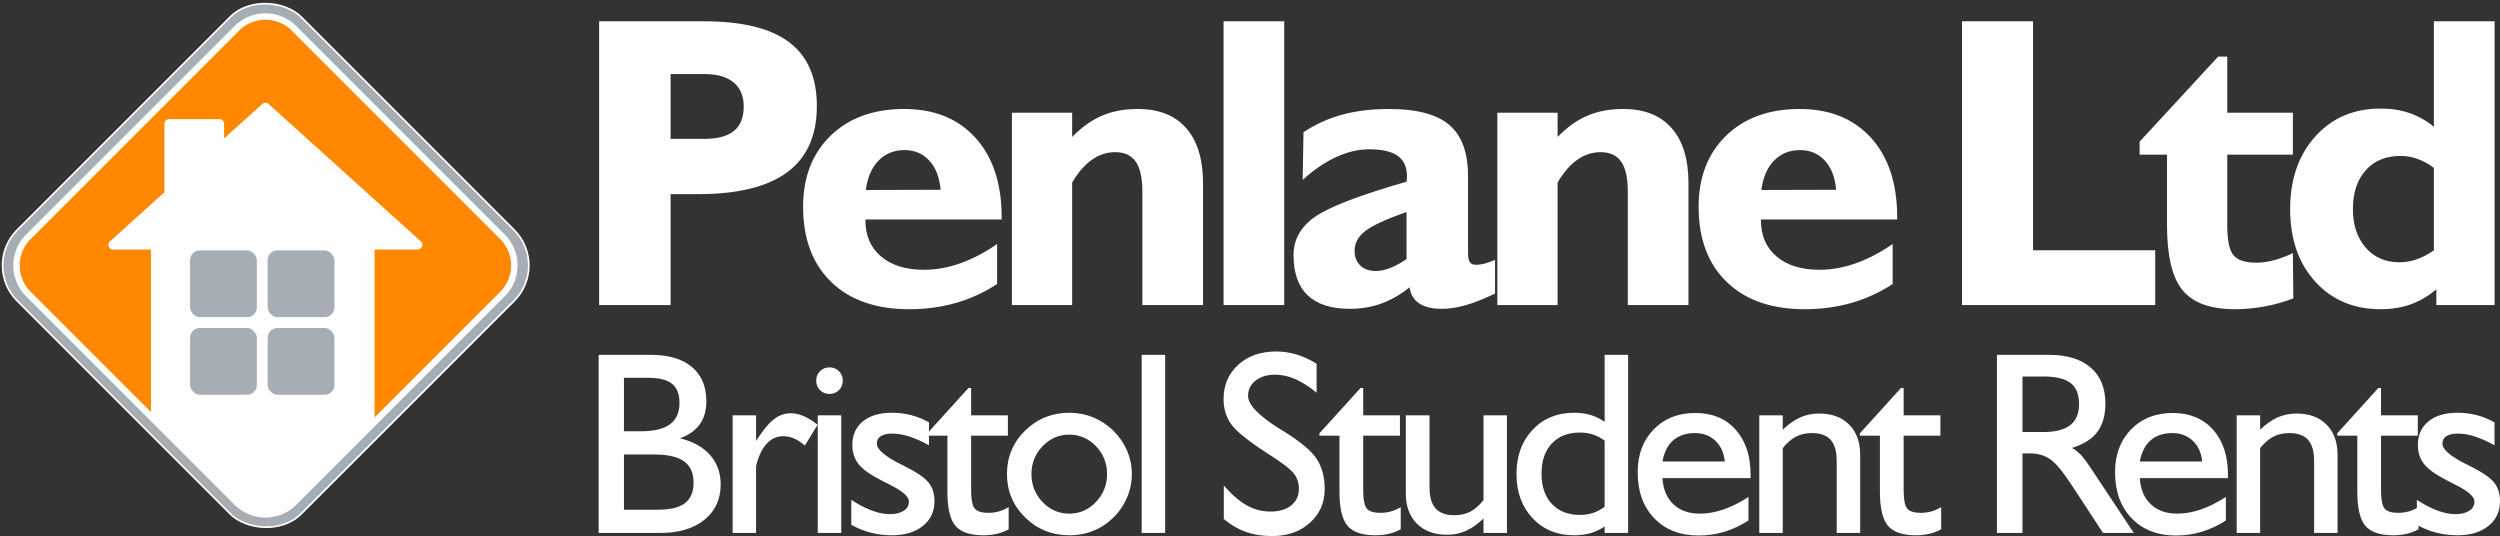
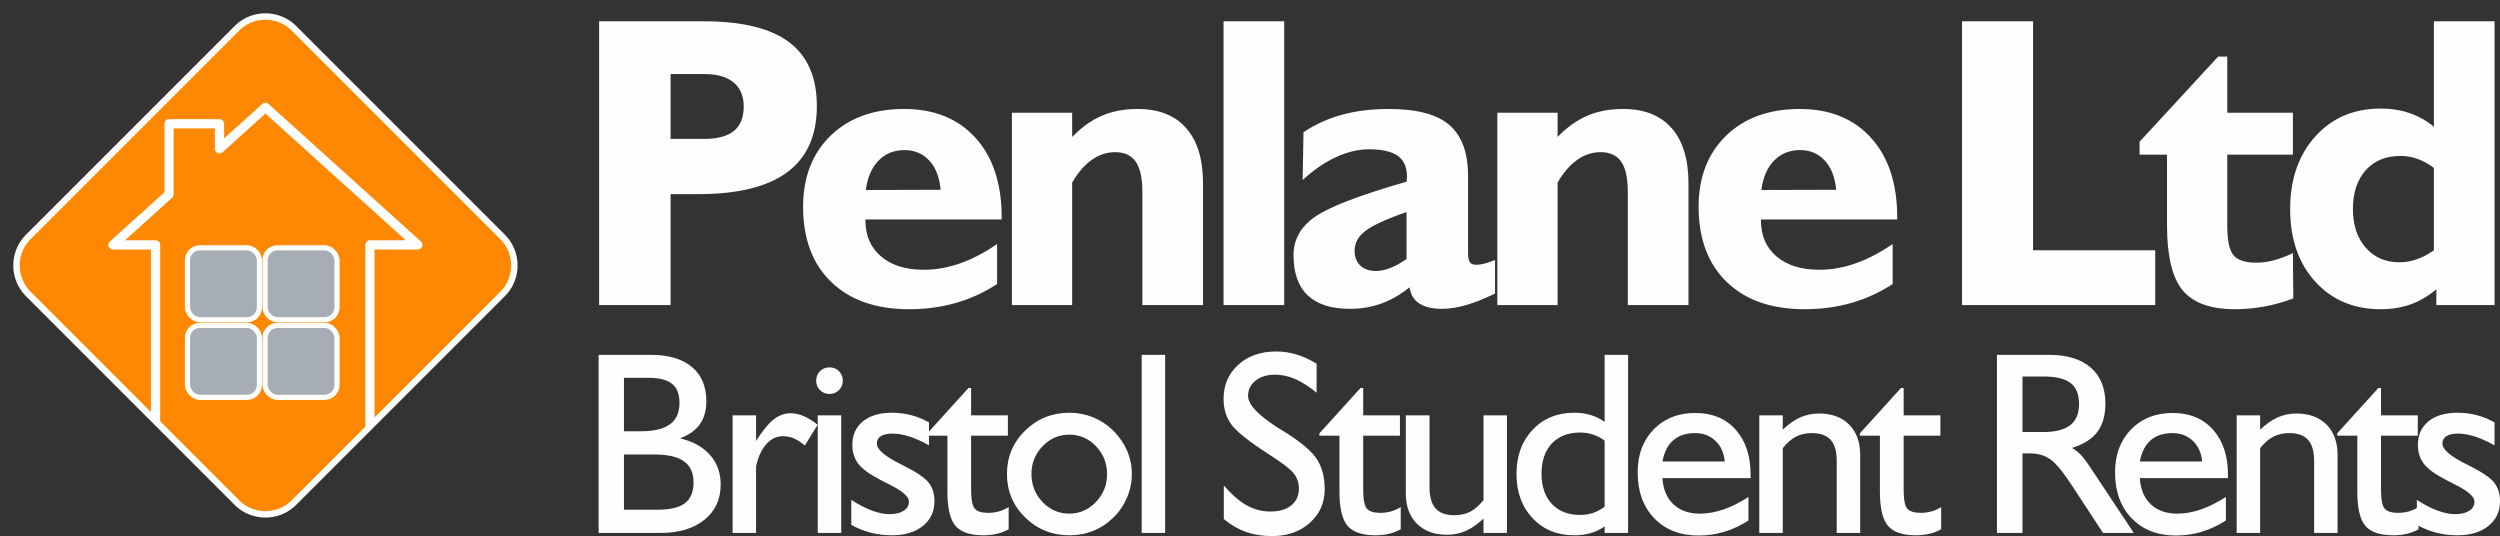
<svg xmlns="http://www.w3.org/2000/svg" xml:space="preserve" width="998px" height="214px" version="1.1" style="shape-rendering:geometricPrecision; text-rendering:geometricPrecision; image-rendering:optimizeQuality; fill-rule:evenodd; clip-rule:evenodd" viewBox="0 0 830.75 178.13">
  <rect x="0" y="0" width="830.75" height="178.13" fill="#333333" stroke="none" />
  <defs>
    <style type="text/css">
   
    .str0 {stroke:#FEFEFE;stroke-width:1.72;stroke-miterlimit:22.926}
    .fil4 {fill:#A6ADB4}
    .fil1 {fill:#A6ADB4}
    .fil3 {fill:#FEFEFE}
    .fil2 {fill:#FF8800}
    .fil0 {fill:#FEFEFE;fill-rule:nonzero}
   
  </style>
    <clipPath id="id0">
      <path d="M9.4 78.72l69.32 -69.32c5.21,-5.21 13.75,-5.21 18.96,0l69.32 69.32c5.21,5.21 5.21,13.75 0,18.96l-69.32 69.32c-5.21,5.21 -13.75,5.21 -18.96,0l-69.32 -69.32c-5.21,-5.21 -5.21,-13.75 0,-18.96z" />
    </clipPath>
  </defs>
  <g id="Layer_x0020_1">
    <path class="fil0" d="M234.02 46.15c4.44,0 7.73,-0.9 9.9,-2.67 2.14,-1.78 3.22,-4.47 3.22,-8.1 0,-3.46 -1.13,-6.12 -3.36,-7.99 -2.26,-1.86 -5.46,-2.78 -9.64,-2.78l-11.3 0 0 21.54 11.18 0zm-34.93 55.22l0 -94.3 34.79 0c12.77,0 22.21,2.33 28.35,6.95 6.15,4.63 9.21,11.69 9.21,21.24 0,9.78 -3.29,17.12 -9.85,21.98 -6.56,4.85 -16.43,7.27 -29.59,7.27l-9.16 0 0 36.86 -23.75 0zm132.25 -6.99c-4.34,2.83 -8.95,4.94 -13.78,6.3 -4.83,1.38 -9.99,2.07 -15.46,2.07 -11,0 -19.63,-3.01 -25.87,-9.04 -6.23,-6.01 -9.36,-14.36 -9.36,-25.01 0,-9.83 3.06,-17.72 9.16,-23.64 6.12,-5.91 14.26,-8.85 24.41,-8.85 10.01,0 17.93,3.19 23.72,9.59 5.8,6.4 8.7,15.23 8.7,26.46l0 0.67 -45.28 0 0 0.28c0,5.06 1.72,9.06 5.2,12.01 3.45,2.94 8.19,4.42 14.22,4.42 4.05,0 8.1,-0.72 12.15,-2.17 4.03,-1.42 8.1,-3.56 12.19,-6.39l0 13.3zm-43.62 -31.25l24.85 -0.07c-0.37,-4.12 -1.61,-7.36 -3.75,-9.69 -2.14,-2.32 -4.91,-3.5 -8.26,-3.5 -3.48,0 -6.36,1.18 -8.63,3.5 -2.26,2.33 -3.69,5.59 -4.21,9.76zm48.54 38.24l0 -63.92 20.02 0 0 8.05c3.15,-3.24 6.44,-5.59 9.91,-7.06 3.45,-1.5 7.41,-2.23 11.88,-2.23 6.99,0 12.38,2.11 16.1,6.37 3.73,4.23 5.6,10.35 5.6,18.36l0 40.43 -20.16 0 0 -37.67c0,-4.53 -0.74,-7.87 -2.19,-9.96 -1.47,-2.12 -3.75,-3.18 -6.85,-3.18 -2.79,0 -5.39,0.86 -7.78,2.56 -2.42,1.7 -4.58,4.23 -6.51,7.55l0 40.7 -20.02 0zm70.33 0l0 -94.3 20.15 0 0 94.3 -20.15 0zm60.8 -15.28l0 -15.64c-6.88,2.41 -11.48,4.55 -13.78,6.37 -2.33,1.82 -3.48,3.98 -3.48,6.49 0,2.07 0.62,3.7 1.89,4.92 1.27,1.22 2.99,1.82 5.2,1.82 1.47,0 3.06,-0.34 4.79,-1.01 1.7,-0.67 3.49,-1.66 5.38,-2.95zm1.01 9.37c-3.01,2.44 -6.14,4.23 -9.41,5.41 -3.24,1.17 -6.74,1.75 -10.47,1.75 -6.16,0 -10.81,-1.5 -13.97,-4.49 -3.15,-2.99 -4.71,-7.43 -4.71,-13.33 0,-5.13 2.32,-9.34 6.97,-12.65 4.65,-3.32 14.84,-7.25 30.58,-11.78 0.05,-0.23 0.07,-0.49 0.09,-0.74 0.03,-0.28 0.05,-0.64 0.05,-1.1 0,-3.04 -1.04,-5.3 -3.06,-6.75 -2.05,-1.45 -5.2,-2.18 -9.48,-2.18 -3.59,0 -7.27,0.87 -11.07,2.62 -3.77,1.75 -7.46,4.28 -11.05,7.59l0.28 -15.87c3.87,-2.6 8.12,-4.54 12.77,-5.82 4.65,-1.27 9.87,-1.91 15.67,-1.91 9.23,0 15.9,1.77 20.02,5.31 4.14,3.54 6.22,9.2 6.22,17.01l0 25.47c0,1.5 0.2,2.51 0.59,3.11 0.42,0.57 1.09,0.87 2.03,0.87 0.87,0 1.75,-0.12 2.67,-0.34 0.92,-0.21 2.16,-0.65 3.68,-1.27l0 11.18c-3.64,1.75 -6.88,3.04 -9.69,3.85 -2.81,0.8 -5.47,1.22 -7.98,1.22 -3.2,0 -5.71,-0.6 -7.53,-1.8 -1.82,-1.2 -2.87,-2.97 -3.2,-5.36zm29.17 5.91l0 -63.92 20.02 0 0 8.05c3.15,-3.24 6.44,-5.59 9.92,-7.06 3.45,-1.5 7.41,-2.23 11.87,-2.23 7,0 12.38,2.11 16.11,6.37 3.73,4.23 5.59,10.35 5.59,18.36l0 40.43 -20.16 0 0 -37.67c0,-4.53 -0.73,-7.87 -2.18,-9.96 -1.48,-2.12 -3.76,-3.18 -6.86,-3.18 -2.79,0 -5.39,0.86 -7.78,2.56 -2.42,1.7 -4.58,4.23 -6.51,7.55l0 40.7 -20.02 0zm131.36 -6.99c-4.35,2.83 -8.96,4.94 -13.79,6.3 -4.83,1.38 -9.99,2.07 -15.46,2.07 -11,0 -19.63,-3.01 -25.87,-9.04 -6.23,-6.01 -9.36,-14.36 -9.36,-25.01 0,-9.83 3.06,-17.72 9.16,-23.64 6.12,-5.91 14.26,-8.85 24.41,-8.85 10.01,0 17.93,3.19 23.73,9.59 5.8,6.4 8.69,15.23 8.69,26.46l0 0.67 -45.28 0 0 0.28c0,5.06 1.72,9.06 5.2,12.01 3.45,2.94 8.19,4.42 14.22,4.42 4.05,0 8.1,-0.72 12.15,-2.17 4.03,-1.42 8.1,-3.56 12.2,-6.39l0 13.3zm-43.63 -31.25l24.85 -0.07c-0.37,-4.12 -1.61,-7.36 -3.75,-9.69 -2.14,-2.32 -4.9,-3.5 -8.26,-3.5 -3.48,0 -6.35,1.18 -8.63,3.5 -2.26,2.33 -3.68,5.59 -4.21,9.76zm66.68 38.24l0 -94.3 23.61 0 0 76.08 40.59 0 0 18.22 -64.2 0zm68.12 -49.98l-9.11 0 0 -4.3 26.09 -28.28 3.04 0 0 18.64 21.81 0 0 13.94 -21.81 0 0 23.61c0,4.9 0.69,8.19 2.09,9.83 1.38,1.63 3.91,2.46 7.6,2.46 1.79,0 3.7,-0.25 5.7,-0.78 1.98,-0.51 4.15,-1.31 6.42,-2.4l0.14 15.05c-3.24,1.22 -6.49,2.12 -9.71,2.72 -3.24,0.57 -6.47,0.87 -9.66,0.87 -8.13,0 -13.95,-2.09 -17.4,-6.28 -3.47,-4.19 -5.2,-11.39 -5.2,-21.61l0 -23.47zm88.69 31.78l0 -27.38c-1.74,-1.31 -3.54,-2.3 -5.4,-2.97 -1.84,-0.67 -3.73,-1.01 -5.66,-1.01 -4.91,0 -8.77,1.58 -11.6,4.76 -2.83,3.15 -4.26,7.48 -4.26,12.91 0,5.31 1.43,9.57 4.26,12.82 2.83,3.24 6.56,4.85 11.2,4.85 1.98,0 3.89,-0.32 5.76,-0.99 1.86,-0.64 3.77,-1.63 5.7,-2.99zm0.81 12.96c-2.65,2.25 -5.48,3.91 -8.49,4.99 -3.02,1.08 -6.33,1.63 -9.97,1.63 -8.99,0 -16.24,-3.06 -21.79,-9.18 -5.54,-6.1 -8.33,-14.13 -8.33,-24.07 0,-9.92 2.79,-17.99 8.36,-24.16 5.56,-6.19 12.81,-9.27 21.76,-9.27 3.5,0 6.7,0.5 9.6,1.52 2.9,1.01 5.59,2.5 8.05,4.53l0 -35.05 20.16 0 0 94.3 -19.35 0 0 -5.24z" />
    <path class="fil0" d="M207.34 151.01l0 18.37 11.26 0c4.12,0 7.12,-0.72 9.01,-2.18 1.91,-1.46 2.86,-3.73 2.86,-6.83 0,-3.22 -1.07,-5.59 -3.19,-7.09 -2.12,-1.52 -5.47,-2.27 -10.04,-2.27l-9.9 0zm-8.41 26.08l0 -59.18 17.33 0c5.91,0 10.46,1.35 13.65,4.02 3.2,2.68 4.81,6.48 4.81,11.42 0,3.05 -0.73,5.59 -2.16,7.61 -1.44,2.04 -3.63,3.6 -6.6,4.69 4.31,1.03 7.64,2.88 10,5.55 2.35,2.68 3.52,5.93 3.52,9.77 0,4.91 -1.79,8.83 -5.39,11.74 -3.59,2.92 -8.46,4.38 -14.61,4.38l-20.55 0zm8.41 -33.79l5.72 0c4.31,0 7.52,-0.78 9.6,-2.33 2.09,-1.54 3.13,-3.91 3.13,-7.1 0,-2.9 -0.82,-5.02 -2.47,-6.34 -1.66,-1.33 -4.29,-1.99 -7.9,-1.99l-8.08 0 0 17.76zm36.11 33.79l0 -39.08 7.79 0 0 8.5c2.18,-3.41 4.13,-5.81 5.87,-7.15 1.73,-1.36 3.62,-2.04 5.64,-2.04 1.42,0 2.85,0.32 4.31,0.94 1.45,0.62 3,1.57 4.63,2.89l-4.23 6.91c-1.27,-1.09 -2.48,-1.89 -3.64,-2.38 -1.15,-0.49 -2.37,-0.73 -3.64,-0.73 -2.12,0 -3.97,0.88 -5.54,2.65 -1.59,1.78 -2.72,4.25 -3.4,7.41l0 22.08 -7.79 0zm27.77 -50.6c0,-1.24 0.42,-2.29 1.27,-3.15 0.85,-0.85 1.91,-1.27 3.15,-1.27 1.24,0 2.3,0.42 3.15,1.27 0.85,0.86 1.27,1.91 1.27,3.15 0,1.24 -0.42,2.3 -1.27,3.15 -0.85,0.85 -1.91,1.27 -3.15,1.27 -1.24,0 -2.3,-0.42 -3.15,-1.27 -0.85,-0.85 -1.27,-1.91 -1.27,-3.15zm0.52 50.6l0 -39.08 7.8 0 0 39.08 -7.8 0zm11.14 -2.67l0 -8.33c2.34,1.54 4.6,2.72 6.76,3.53 2.18,0.83 4.16,1.23 5.96,1.23 2.01,0 3.57,-0.38 4.71,-1.13 1.14,-0.73 1.72,-1.76 1.72,-3.06 0,-1.63 -2.12,-3.51 -6.38,-5.61 -1.24,-0.62 -2.2,-1.12 -2.88,-1.48 -3.65,-1.86 -6.15,-3.66 -7.5,-5.4 -1.36,-1.73 -2.04,-3.85 -2.04,-6.37 0,-3.26 1.17,-5.86 3.51,-7.78 2.34,-1.92 5.56,-2.87 9.64,-2.87 2.21,0 4.32,0.26 6.36,0.78 2.02,0.52 4.01,1.33 5.96,2.42l0 7.63c-2.39,-1.33 -4.59,-2.31 -6.57,-2.95 -1.99,-0.63 -3.87,-0.95 -5.64,-0.95 -1.64,0 -2.89,0.29 -3.79,0.85 -0.88,0.56 -1.33,1.37 -1.33,2.46 0,1.96 2.72,4.3 8.16,6.97l0.72 0.35c4.26,2.13 7.04,4.03 8.32,5.64 1.3,1.63 1.95,3.68 1.95,6.17 0,3.45 -1.28,6.19 -3.87,8.26 -2.57,2.06 -5.99,3.09 -10.25,3.09 -2.44,0 -4.78,-0.29 -6.99,-0.85 -2.21,-0.57 -4.39,-1.43 -6.53,-2.6zm52.3 1.45c-1.22,0.68 -2.51,1.19 -3.91,1.51 -1.39,0.33 -2.89,0.49 -4.5,0.49 -4.39,0 -7.48,-1.04 -9.27,-3.14 -1.79,-2.09 -2.68,-5.89 -2.68,-11.42l0 -18.54 -6.67 0 0 -0.76 13.67 -15.09 0.88 0 0 9.09 12.22 0 0 6.76 -12.22 0 0 17.95c0,3.24 0.41,5.33 1.2,6.28 0.81,0.94 2.31,1.42 4.51,1.42 1.18,0 2.34,-0.16 3.46,-0.46 1.13,-0.32 2.23,-0.8 3.31,-1.45l0 7.36zm7.57 -18.36c0,3.64 1.23,6.74 3.69,9.31 2.45,2.57 5.41,3.86 8.88,3.86 3.43,0 6.39,-1.29 8.86,-3.87 2.47,-2.59 3.7,-5.69 3.7,-9.3 0,-3.58 -1.23,-6.66 -3.68,-9.23 -2.46,-2.57 -5.42,-3.85 -8.88,-3.85 -3.47,0 -6.43,1.28 -8.88,3.85 -2.46,2.57 -3.69,5.65 -3.69,9.23zm-8.14 0c0,-5.68 2.02,-10.48 6.05,-14.44 4.03,-3.94 8.95,-5.92 14.76,-5.92 2.74,0 5.35,0.52 7.85,1.54 2.5,1.03 4.72,2.5 6.7,4.42 2.01,2.04 3.53,4.26 4.58,6.69 1.04,2.44 1.56,4.99 1.56,7.71 0,2.68 -0.53,5.28 -1.6,7.82 -1.09,2.55 -2.59,4.77 -4.54,6.66 -1.98,1.94 -4.19,3.41 -6.65,4.39 -2.47,1 -5.1,1.49 -7.9,1.49 -5.81,0 -10.73,-1.98 -14.76,-5.92 -4.03,-3.96 -6.05,-8.77 -6.05,-14.44zm44.77 19.58l0 -59.18 7.8 0 0 59.18 -7.8 0zm27.29 -4.62l0 -11.15c2.69,3.08 5.24,5.29 7.68,6.64 2.44,1.35 5.04,2.02 7.8,2.02 2.93,0 5.24,-0.67 6.93,-2.05 1.69,-1.37 2.54,-3.22 2.54,-5.56 0,-1.92 -0.56,-3.61 -1.7,-5.05 -1.14,-1.46 -3.87,-3.55 -8.17,-6.28 -6.7,-4.32 -10.89,-7.67 -12.61,-10.04 -1.7,-2.37 -2.55,-5.2 -2.55,-8.46 0,-4.6 1.63,-8.37 4.88,-11.33 3.26,-2.95 7.46,-4.42 12.59,-4.42 2.28,0 4.53,0.33 6.75,0.99 2.21,0.67 4.45,1.69 6.7,3.08l0 9.62c-2.59,-2.1 -4.98,-3.61 -7.19,-4.57 -2.19,-0.93 -4.39,-1.41 -6.58,-1.41 -2.66,0 -4.82,0.65 -6.5,1.96 -1.67,1.32 -2.51,3.01 -2.51,5.07 0,2.93 3.48,6.57 10.42,10.92l1.27 0.76c5.68,3.53 9.41,6.63 11.15,9.32 1.75,2.7 2.63,6.03 2.63,10 0,4.51 -1.63,8.23 -4.91,11.18 -3.28,2.95 -7.46,4.42 -12.58,4.42 -3.19,0 -6.06,-0.45 -8.63,-1.36 -2.57,-0.9 -5.04,-2.32 -7.41,-4.3zm58.79 3.4c-1.21,0.68 -2.51,1.19 -3.91,1.51 -1.39,0.33 -2.89,0.49 -4.49,0.49 -4.39,0 -7.48,-1.04 -9.27,-3.14 -1.79,-2.09 -2.69,-5.89 -2.69,-11.42l0 -18.54 -6.67 0 0 -0.76 13.68 -15.09 0.88 0 0 9.09 12.21 0 0 6.76 -12.21 0 0 17.95c0,3.24 0.4,5.33 1.2,6.28 0.81,0.94 2.31,1.42 4.5,1.42 1.19,0 2.34,-0.16 3.47,-0.46 1.12,-0.32 2.22,-0.8 3.3,-1.45l0 7.36zm27.51 -3.58c-1.95,1.88 -3.89,3.24 -5.82,4.1 -1.94,0.87 -4.02,1.3 -6.24,1.3 -4.26,0 -7.62,-1.22 -10.08,-3.68 -2.45,-2.45 -3.68,-5.82 -3.68,-10.09l0 -25.91 7.88 0 0 23.93c0,3.15 0.67,5.49 2.01,6.99 1.34,1.52 3.42,2.27 6.24,2.27 2,0 3.75,-0.39 5.27,-1.16 1.5,-0.78 2.97,-2.06 4.42,-3.87l0 -28.16 7.79 0 0 39.08 -7.79 0 0 -4.8zm40.25 -3.89l0 -22c-1.27,-0.91 -2.57,-1.57 -3.89,-2.02 -1.32,-0.43 -2.75,-0.65 -4.27,-0.65 -3.97,0 -7.1,1.22 -9.39,3.64 -2.28,2.43 -3.42,5.76 -3.42,10.02 0,4.26 1.14,7.61 3.42,10.05 2.29,2.44 5.42,3.67 9.39,3.67 1.52,0 2.95,-0.22 4.27,-0.65 1.32,-0.45 2.62,-1.13 3.89,-2.06zm0 6.52c-1.43,1 -2.98,1.74 -4.62,2.23 -1.66,0.47 -3.5,0.72 -5.52,0.72 -5.64,0 -10.24,-1.89 -13.8,-5.68 -3.57,-3.78 -5.35,-8.68 -5.35,-14.68 0,-6.01 1.78,-10.9 5.35,-14.69 3.56,-3.78 8.16,-5.67 13.8,-5.67 1.97,0 3.79,0.24 5.45,0.73 1.66,0.5 3.23,1.26 4.69,2.3l0 -22.27 7.8 0 0 59.18 -7.8 0 0 -2.17zm47.8 -1.96c-2.6,1.66 -5.25,2.91 -8.01,3.75 -2.74,0.83 -5.59,1.24 -8.52,1.24 -6.17,0 -11.09,-1.9 -14.77,-5.73 -3.68,-3.82 -5.52,-8.92 -5.52,-15.3 0,-5.84 1.78,-10.59 5.32,-14.23 3.53,-3.64 8.14,-5.46 13.84,-5.46 5.64,0 10.11,1.85 13.4,5.55 3.31,3.7 4.96,8.68 4.96,14.97l0 1.14 -29.29 0c0.23,3.7 1.45,6.59 3.64,8.67 2.2,2.08 5.14,3.12 8.84,3.12 2.48,0 5.07,-0.47 7.77,-1.37 2.68,-0.93 5.47,-2.31 8.34,-4.18l0 7.83zm-28.59 -19.61l20.71 0c-0.26,-2.86 -1.29,-5.14 -3.09,-6.86 -1.81,-1.72 -4.07,-2.58 -6.77,-2.58 -2.99,0 -5.42,0.79 -7.25,2.39 -1.84,1.59 -3.03,3.94 -3.6,7.05zm32.18 23.74l0 -39.08 7.8 0 0 4.76c1.95,-1.85 3.88,-3.21 5.82,-4.08 1.93,-0.85 4.01,-1.28 6.24,-1.28 4.23,0 7.56,1.22 10,3.68 2.44,2.44 3.67,5.82 3.67,10.09l0 25.91 -7.8 0 0 -23.91c0,-3.17 -0.66,-5.51 -2,-7.01 -1.35,-1.51 -3.42,-2.26 -6.24,-2.26 -2.01,0 -3.75,0.39 -5.27,1.17 -1.5,0.76 -2.98,2.05 -4.42,3.82l0 28.19 -7.8 0zm60.44 -1.22c-1.21,0.68 -2.51,1.19 -3.91,1.51 -1.39,0.33 -2.89,0.49 -4.49,0.49 -4.39,0 -7.48,-1.04 -9.27,-3.14 -1.79,-2.09 -2.69,-5.89 -2.69,-11.42l0 -18.54 -6.67 0 0 -0.76 13.68 -15.09 0.88 0 0 9.09 12.21 0 0 6.76 -12.21 0 0 17.95c0,3.24 0.4,5.33 1.2,6.28 0.8,0.94 2.31,1.42 4.5,1.42 1.18,0 2.34,-0.16 3.47,-0.46 1.12,-0.32 2.22,-0.8 3.3,-1.45l0 7.36zm18.53 1.22l0 -59.18 17.33 0c5.97,0 10.59,1.42 13.84,4.24 3.25,2.81 4.87,6.81 4.87,11.97 0,3.89 -0.9,7.03 -2.67,9.4 -1.79,2.36 -4.59,4.14 -8.45,5.32 1,0.54 1.92,1.25 2.8,2.14 0.88,0.88 2.01,2.37 3.4,4.46l14.36 21.65 -10.23 0 -10.16 -15.52c-3.04,-4.68 -5.5,-7.67 -7.37,-8.96 -1.87,-1.3 -4.11,-1.95 -6.69,-1.95l-2.54 0 0 26.43 -8.49 0zm8.49 -33.53l7.02 0c3.94,0 6.88,-0.77 8.85,-2.28 1.95,-1.53 2.93,-3.86 2.93,-6.99 0,-3.22 -0.92,-5.55 -2.79,-7 -1.86,-1.46 -4.86,-2.18 -8.99,-2.18l-7.02 0 0 18.45zm67.59 29.4c-2.6,1.66 -5.26,2.91 -8.02,3.75 -2.74,0.83 -5.59,1.24 -8.52,1.24 -6.16,0 -11.09,-1.9 -14.77,-5.73 -3.68,-3.82 -5.52,-8.92 -5.52,-15.3 0,-5.84 1.78,-10.59 5.32,-14.23 3.54,-3.64 8.14,-5.46 13.85,-5.46 5.63,0 10.1,1.85 13.4,5.55 3.3,3.7 4.95,8.68 4.95,14.97l0 1.14 -29.29 0c0.24,3.7 1.45,6.59 3.64,8.67 2.2,2.08 5.14,3.12 8.84,3.12 2.48,0 5.07,-0.47 7.77,-1.37 2.68,-0.93 5.47,-2.31 8.35,-4.18l0 7.83zm-28.6 -19.61l20.71 0c-0.26,-2.86 -1.28,-5.14 -3.09,-6.86 -1.8,-1.72 -4.07,-2.58 -6.77,-2.58 -2.99,0 -5.42,0.79 -7.25,2.39 -1.83,1.59 -3.03,3.94 -3.6,7.05zm32.19 23.74l0 -39.08 7.79 0 0 4.76c1.95,-1.85 3.89,-3.21 5.82,-4.08 1.94,-0.85 4.02,-1.28 6.24,-1.28 4.23,0 7.57,1.22 10.01,3.68 2.44,2.44 3.66,5.82 3.66,10.09l0 25.91 -7.79 0 0 -23.91c0,-3.17 -0.67,-5.51 -2.01,-7.01 -1.34,-1.51 -3.42,-2.26 -6.24,-2.26 -2.01,0 -3.75,0.39 -5.27,1.17 -1.5,0.76 -2.97,2.05 -4.42,3.82l0 28.19 -7.79 0zm60.43 -1.22c-1.21,0.68 -2.51,1.19 -3.91,1.51 -1.38,0.33 -2.89,0.49 -4.49,0.49 -4.39,0 -7.48,-1.04 -9.27,-3.14 -1.79,-2.09 -2.68,-5.89 -2.68,-11.42l0 -18.54 -6.68 0 0 -0.76 13.68 -15.09 0.88 0 0 9.09 12.22 0 0 6.76 -12.22 0 0 17.95c0,3.24 0.4,5.33 1.2,6.28 0.81,0.94 2.31,1.42 4.5,1.42 1.19,0 2.34,-0.16 3.47,-0.46 1.12,-0.32 2.22,-0.8 3.3,-1.45l0 7.36zm-0.56 -1.45l0 -8.33c2.34,1.54 4.59,2.72 6.75,3.53 2.18,0.83 4.16,1.23 5.97,1.23 2,0 3.56,-0.38 4.7,-1.13 1.15,-0.73 1.72,-1.76 1.72,-3.06 0,-1.63 -2.12,-3.51 -6.38,-5.61 -1.24,-0.62 -2.19,-1.12 -2.87,-1.48 -3.66,-1.86 -6.15,-3.66 -7.51,-5.4 -1.36,-1.73 -2.04,-3.85 -2.04,-6.37 0,-3.26 1.17,-5.86 3.51,-7.78 2.34,-1.92 5.56,-2.87 9.65,-2.87 2.21,0 4.31,0.26 6.35,0.78 2.02,0.52 4.01,1.33 5.96,2.42l0 7.63c-2.39,-1.33 -4.59,-2.31 -6.57,-2.95 -1.99,-0.63 -3.87,-0.95 -5.64,-0.95 -1.63,0 -2.89,0.29 -3.79,0.85 -0.88,0.56 -1.32,1.37 -1.32,2.46 0,1.96 2.71,4.3 8.15,6.97l0.73 0.35c4.26,2.13 7.03,4.03 8.31,5.64 1.3,1.63 1.95,3.68 1.95,6.17 0,3.45 -1.28,6.19 -3.87,8.26 -2.57,2.06 -5.99,3.09 -10.25,3.09 -2.44,0 -4.78,-0.29 -6.99,-0.85 -2.21,-0.57 -4.39,-1.43 -6.52,-2.6z" />
    <g id="_1747639819376">
-       <rect class="fil1 str0" transform="matrix(0.235 -0.235 0.235 0.235 -6.052 88.2)" width="401.44" height="401.44" rx="50.13" ry="50.13" />
      <path class="fil2" d="M9.4 78.72l69.32 -69.32c5.21,-5.21 13.75,-5.21 18.96,0l69.32 69.32c5.21,5.21 5.21,13.75 0,18.96l-69.32 69.32c-5.21,5.21 -13.75,5.21 -18.96,0l-69.32 -69.32c-5.21,-5.21 -5.21,-13.75 0,-18.96z" />
      <g style="clip-path:url(#id0)">
        <g>
          <g>
-             <polygon id="1" class="fil3" points="56.17,41.12 72.93,41.12 72.93,49.45 88.2,35.67 138.85,81.37 122.95,81.37 122.95,172.29 51.69,172.29 51.69,81.37 37.56,81.37 56.17,64.57 " />
-             <path id="2" class="fil0" d="M72.93 42.66l-16.76 0 0 -3.08 16.76 0 1.54 1.54 -1.54 1.54zm0 -3.08c0.85,0 1.54,0.69 1.54,1.54 0,0.85 -0.69,1.54 -1.54,1.54l0 -3.08zm-1.53 9.87l0 -8.33 3.07 0 0 8.33 -0.5 1.14 -2.57 -1.14zm3.07 0c0,0.85 -0.69,1.54 -1.54,1.54 -0.84,0 -1.53,-0.69 -1.53,-1.54l3.07 0zm14.76 -12.64l-15.26 13.78 -2.07 -2.29 15.27 -13.77 2.06 0 0 2.28zm-2.06 -2.28c0.63,-0.57 1.6,-0.52 2.17,0.11 0.57,0.63 0.52,1.6 -0.11,2.17l-2.06 -2.28zm50.64 47.98l-50.64 -45.7 2.06 -2.28 50.65 45.7 -1.03 2.68 -1.04 -0.4zm2.07 -2.28c0.63,0.57 0.68,1.54 0.11,2.17 -0.57,0.63 -1.55,0.68 -2.18,0.11l2.07 -2.28zm-16.93 -0.4l15.9 0 0 3.08 -15.9 0 -1.54 -1.54 1.54 -1.54zm0 3.08c-0.85,0 -1.54,-0.69 -1.54,-1.54 0,-0.85 0.69,-1.54 1.54,-1.54l0 3.08zm-1.54 89.38l0 -90.92 3.07 0 0 90.92 -1.53 1.54 -1.54 -1.54zm3.07 0c0,0.85 -0.69,1.54 -1.53,1.54 -0.85,0 -1.54,-0.69 -1.54,-1.54l3.07 0zm-72.79 -1.54l71.26 0 0 3.08 -71.26 0 -1.54 -1.54 1.54 -1.54zm0 3.08c-0.85,0 -1.54,-0.69 -1.54,-1.54 0,-0.85 0.69,-1.54 1.54,-1.54l0 3.08zm1.54 -92.46l0 90.92 -3.08 0 0 -90.92 1.54 -1.54 1.54 1.54zm-3.08 0c0,-0.85 0.69,-1.54 1.54,-1.54 0.85,0 1.54,0.69 1.54,1.54l-3.08 0zm-12.59 -1.54l14.13 0 0 3.08 -14.13 0 -1.04 -2.68 1.04 -0.4zm0 3.08c-0.85,0 -1.54,-0.69 -1.54,-1.54 0,-0.85 0.69,-1.54 1.54,-1.54l0 3.08zm19.65 -17.2l-18.62 16.8 -2.07 -2.28 18.62 -16.8 2.57 1.14 -0.5 1.14zm-2.07 -2.28c0.63,-0.57 1.61,-0.52 2.18,0.11 0.57,0.63 0.52,1.6 -0.11,2.17l-2.07 -2.28zm2.57 -22.31l0 23.45 -3.07 0 0 -23.45 1.53 -1.54 1.54 1.54zm-3.07 0c0,-0.85 0.68,-1.54 1.53,-1.54 0.85,0 1.54,0.69 1.54,1.54l-3.07 0z" />
+             <path id="2" class="fil0" d="M72.93 42.66l-16.76 0 0 -3.08 16.76 0 1.54 1.54 -1.54 1.54zm0 -3.08c0.85,0 1.54,0.69 1.54,1.54 0,0.85 -0.69,1.54 -1.54,1.54l0 -3.08zm-1.53 9.87l0 -8.33 3.07 0 0 8.33 -0.5 1.14 -2.57 -1.14zm3.07 0c0,0.85 -0.69,1.54 -1.54,1.54 -0.84,0 -1.53,-0.69 -1.53,-1.54l3.07 0zm14.76 -12.64l-15.26 13.78 -2.07 -2.29 15.27 -13.77 2.06 0 0 2.28zm-2.06 -2.28c0.63,-0.57 1.6,-0.52 2.17,0.11 0.57,0.63 0.52,1.6 -0.11,2.17l-2.06 -2.28zm50.64 47.98l-50.64 -45.7 2.06 -2.28 50.65 45.7 -1.03 2.68 -1.04 -0.4zm2.07 -2.28c0.63,0.57 0.68,1.54 0.11,2.17 -0.57,0.63 -1.55,0.68 -2.18,0.11l2.07 -2.28zm-16.93 -0.4l15.9 0 0 3.08 -15.9 0 -1.54 -1.54 1.54 -1.54zm0 3.08c-0.85,0 -1.54,-0.69 -1.54,-1.54 0,-0.85 0.69,-1.54 1.54,-1.54l0 3.08zm-1.54 89.38l0 -90.92 3.07 0 0 90.92 -1.53 1.54 -1.54 -1.54zm3.07 0l3.07 0zm-72.79 -1.54l71.26 0 0 3.08 -71.26 0 -1.54 -1.54 1.54 -1.54zm0 3.08c-0.85,0 -1.54,-0.69 -1.54,-1.54 0,-0.85 0.69,-1.54 1.54,-1.54l0 3.08zm1.54 -92.46l0 90.92 -3.08 0 0 -90.92 1.54 -1.54 1.54 1.54zm-3.08 0c0,-0.85 0.69,-1.54 1.54,-1.54 0.85,0 1.54,0.69 1.54,1.54l-3.08 0zm-12.59 -1.54l14.13 0 0 3.08 -14.13 0 -1.04 -2.68 1.04 -0.4zm0 3.08c-0.85,0 -1.54,-0.69 -1.54,-1.54 0,-0.85 0.69,-1.54 1.54,-1.54l0 3.08zm19.65 -17.2l-18.62 16.8 -2.07 -2.28 18.62 -16.8 2.57 1.14 -0.5 1.14zm-2.07 -2.28c0.63,-0.57 1.61,-0.52 2.18,0.11 0.57,0.63 0.52,1.6 -0.11,2.17l-2.07 -2.28zm2.57 -22.31l0 23.45 -3.07 0 0 -23.45 1.53 -1.54 1.54 1.54zm-3.07 0c0,-0.85 0.68,-1.54 1.53,-1.54 0.85,0 1.54,0.69 1.54,1.54l-3.07 0z" />
          </g>
        </g>
      </g>
      <g>
        <path class="fil0" d="M79.47 10.16l-69.31 69.31 -1.51 -1.51 69.31 -69.31 0 0 1.51 1.51zm18.97 -1.51l-1.51 1.51 0 0 -0.46 -0.44 -0.48 -0.41 -0.49 -0.38 -0.5 -0.35 -0.52 -0.32 -0.53 -0.3 -0.55 -0.26 -0.55 -0.24 -0.56 -0.21 -0.57 -0.18 -0.58 -0.16 -0.58 -0.13 -0.58 -0.09 -0.59 -0.07 -0.6 -0.05 -0.59 -0.01 -0.59 0.01 -0.59 0.05 -0.6 0.07 -0.58 0.09 -0.58 0.13 -0.58 0.16 -0.57 0.18 -0.56 0.21 -0.55 0.24 -0.55 0.27 -0.53 0.29 -0.52 0.32 -0.5 0.35 -0.49 0.38 -0.48 0.41 -0.46 0.44 -1.51 -1.51 0.54 -0.51 0.56 -0.48 0.58 -0.45 0.59 -0.41 0.61 -0.38 0.62 -0.35 0.64 -0.31 0.65 -0.28 0.66 -0.25 0.67 -0.21 0.67 -0.18 0.68 -0.15 0.69 -0.12 0.69 -0.08 0.7 -0.05 0.69 -0.01 0.7 0.01 0.69 0.05 0.69 0.08 0.69 0.12 0.68 0.15 0.67 0.18 0.67 0.21 0.66 0.25 0.65 0.28 0.64 0.31 0.62 0.35 0.61 0.38 0.59 0.41 0.58 0.45 0.56 0.48 0.54 0.51 0 0zm67.8 70.82l-69.31 -69.31 1.51 -1.51 69.31 69.31 0 0 -1.51 1.51zm1.51 18.97l-1.51 -1.51 0 0 0.44 -0.46 0.41 -0.48 0.38 -0.49 0.35 -0.5 0.32 -0.52 0.3 -0.53 0.26 -0.55 0.24 -0.55 0.21 -0.56 0.18 -0.57 0.16 -0.58 0.13 -0.58 0.09 -0.58 0.07 -0.6 0.05 -0.59 0.01 -0.59 -0.01 -0.59 -0.05 -0.6 -0.07 -0.59 -0.09 -0.58 -0.13 -0.58 -0.16 -0.58 -0.18 -0.57 -0.21 -0.56 -0.24 -0.55 -0.26 -0.55 -0.3 -0.53 -0.32 -0.52 -0.35 -0.5 -0.38 -0.49 -0.41 -0.48 -0.44 -0.46 1.51 -1.51 0.51 0.54 0.48 0.56 0.45 0.58 0.41 0.59 0.38 0.61 0.35 0.62 0.31 0.64 0.28 0.65 0.25 0.66 0.21 0.67 0.18 0.67 0.15 0.68 0.12 0.69 0.08 0.69 0.05 0.7 0.01 0.69 -0.01 0.7 -0.05 0.69 -0.08 0.69 -0.12 0.69 -0.15 0.68 -0.18 0.67 -0.21 0.67 -0.25 0.66 -0.28 0.65 -0.31 0.64 -0.35 0.62 -0.38 0.61 -0.41 0.59 -0.45 0.58 -0.48 0.56 -0.51 0.54 0 0zm-70.82 67.8l69.31 -69.31 1.51 1.51 -69.31 69.31 0 0 -1.51 -1.51zm-18.97 1.51l1.51 -1.51 0 0 0.46 0.44 0.48 0.41 0.49 0.38 0.5 0.35 0.52 0.32 0.53 0.3 0.55 0.26 0.55 0.24 0.56 0.21 0.57 0.18 0.58 0.16 0.58 0.13 0.58 0.09 0.6 0.07 0.59 0.05 0.59 0.01 0.59 -0.01 0.6 -0.05 0.59 -0.07 0.58 -0.09 0.58 -0.13 0.58 -0.16 0.57 -0.18 0.56 -0.21 0.55 -0.24 0.55 -0.26 0.53 -0.3 0.52 -0.32 0.5 -0.35 0.49 -0.38 0.48 -0.41 0.46 -0.44 1.51 1.51 -0.54 0.51 -0.56 0.48 -0.58 0.45 -0.59 0.41 -0.61 0.38 -0.62 0.35 -0.64 0.31 -0.65 0.28 -0.66 0.25 -0.67 0.21 -0.67 0.18 -0.68 0.15 -0.69 0.12 -0.69 0.08 -0.69 0.05 -0.7 0.01 -0.69 -0.01 -0.7 -0.05 -0.69 -0.08 -0.69 -0.12 -0.68 -0.15 -0.67 -0.18 -0.67 -0.21 -0.66 -0.25 -0.65 -0.28 -0.64 -0.31 -0.62 -0.35 -0.61 -0.38 -0.59 -0.41 -0.58 -0.45 -0.56 -0.48 -0.54 -0.51 0 0zm-67.8 -70.82l69.31 69.31 -1.51 1.51 -69.31 -69.31 0 0 1.51 -1.51zm-1.51 -18.97l1.51 1.51 0 0 -0.44 0.46 -0.41 0.48 -0.38 0.49 -0.35 0.5 -0.32 0.52 -0.3 0.53 -0.26 0.55 -0.24 0.55 -0.21 0.56 -0.18 0.57 -0.16 0.58 -0.13 0.58 -0.09 0.58 -0.07 0.59 -0.05 0.6 -0.01 0.59 0.01 0.59 0.05 0.59 0.07 0.6 0.09 0.58 0.13 0.58 0.16 0.58 0.18 0.57 0.21 0.56 0.24 0.55 0.27 0.55 0.29 0.53 0.32 0.52 0.35 0.5 0.38 0.49 0.41 0.48 0.44 0.46 -1.51 1.51 -0.51 -0.54 -0.48 -0.56 -0.45 -0.58 -0.41 -0.59 -0.38 -0.61 -0.35 -0.62 -0.31 -0.64 -0.28 -0.65 -0.25 -0.66 -0.21 -0.67 -0.18 -0.67 -0.15 -0.68 -0.12 -0.69 -0.08 -0.69 -0.05 -0.69 -0.01 -0.7 0.01 -0.69 0.05 -0.7 0.08 -0.69 0.12 -0.69 0.15 -0.68 0.18 -0.67 0.21 -0.67 0.25 -0.66 0.28 -0.65 0.31 -0.64 0.35 -0.62 0.38 -0.61 0.41 -0.59 0.45 -0.58 0.48 -0.56 0.51 -0.54 0 0z" />
      </g>
      <g>
        <rect class="fil4 str0" x="62.3" y="82.34" width="23.91" height="23.91" rx="4.12" ry="4.12" />
        <rect class="fil4 str0" x="62.3" y="108.12" width="23.91" height="23.91" rx="4.12" ry="4.12" />
        <rect class="fil4 str0" x="88.08" y="82.34" width="23.91" height="23.91" rx="4.12" ry="4.12" />
        <rect class="fil4 str0" x="88.08" y="108.12" width="23.91" height="23.91" rx="4.12" ry="4.12" />
      </g>
    </g>
  </g>
</svg>